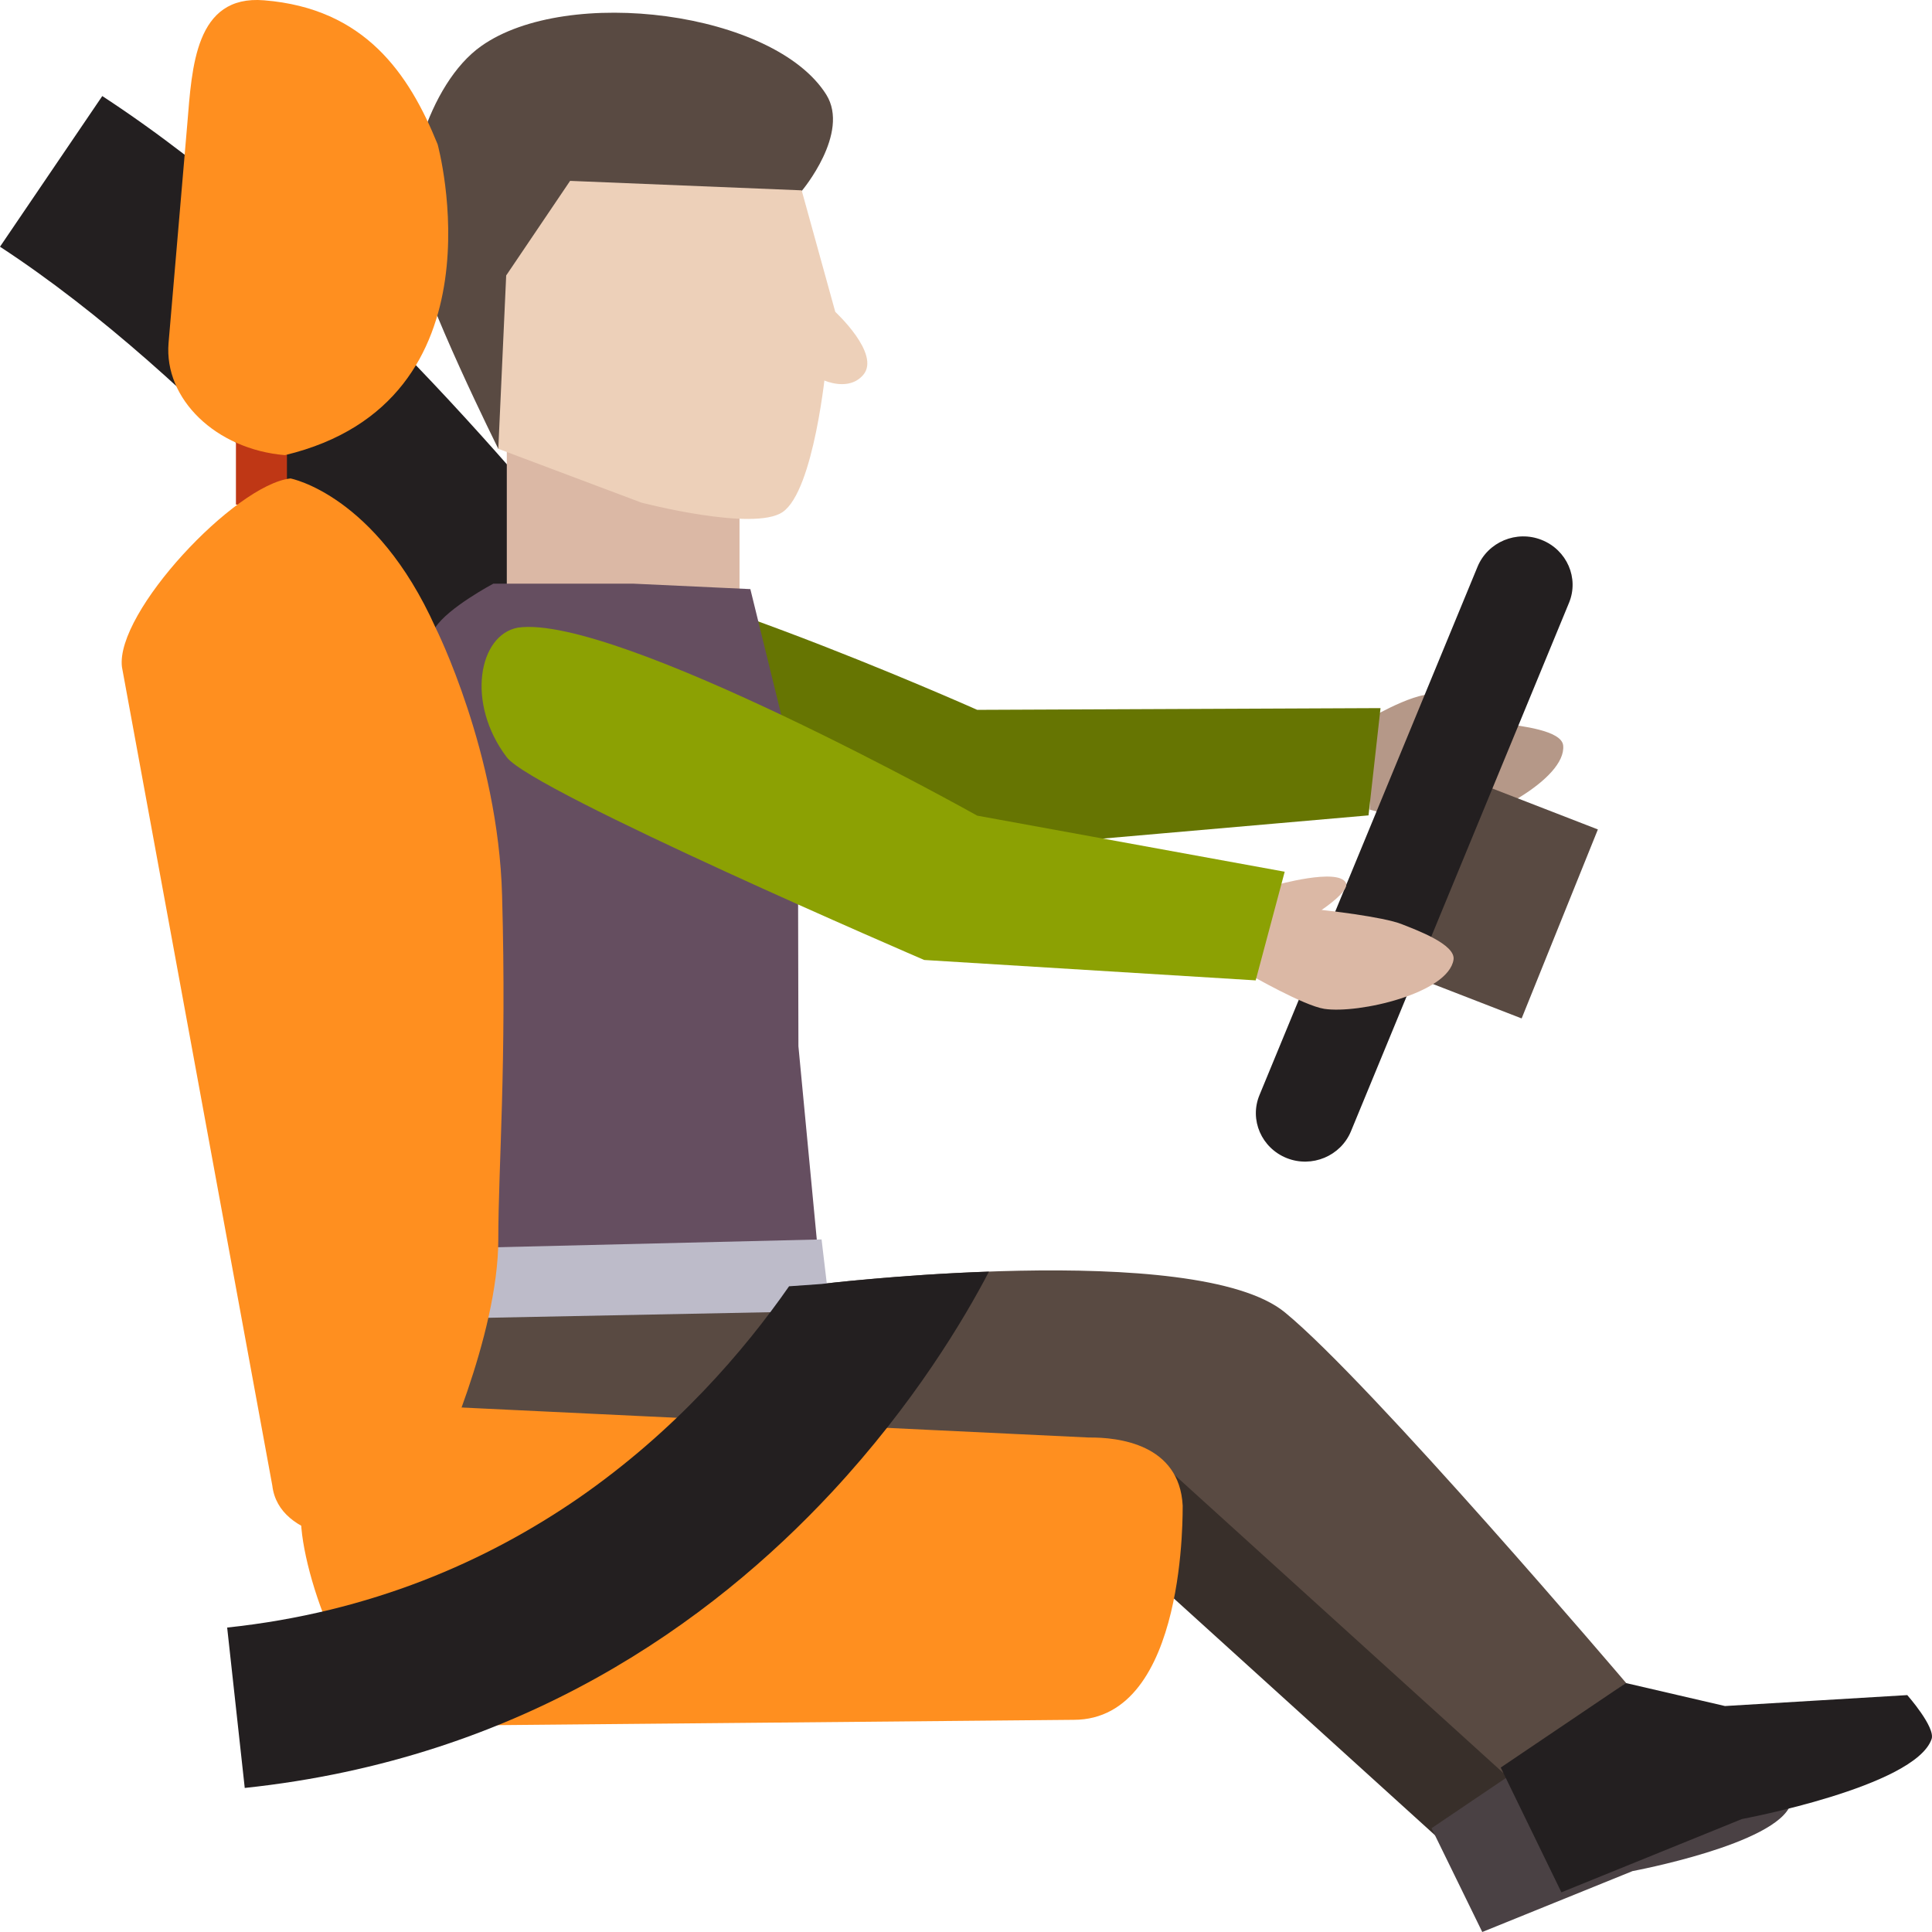
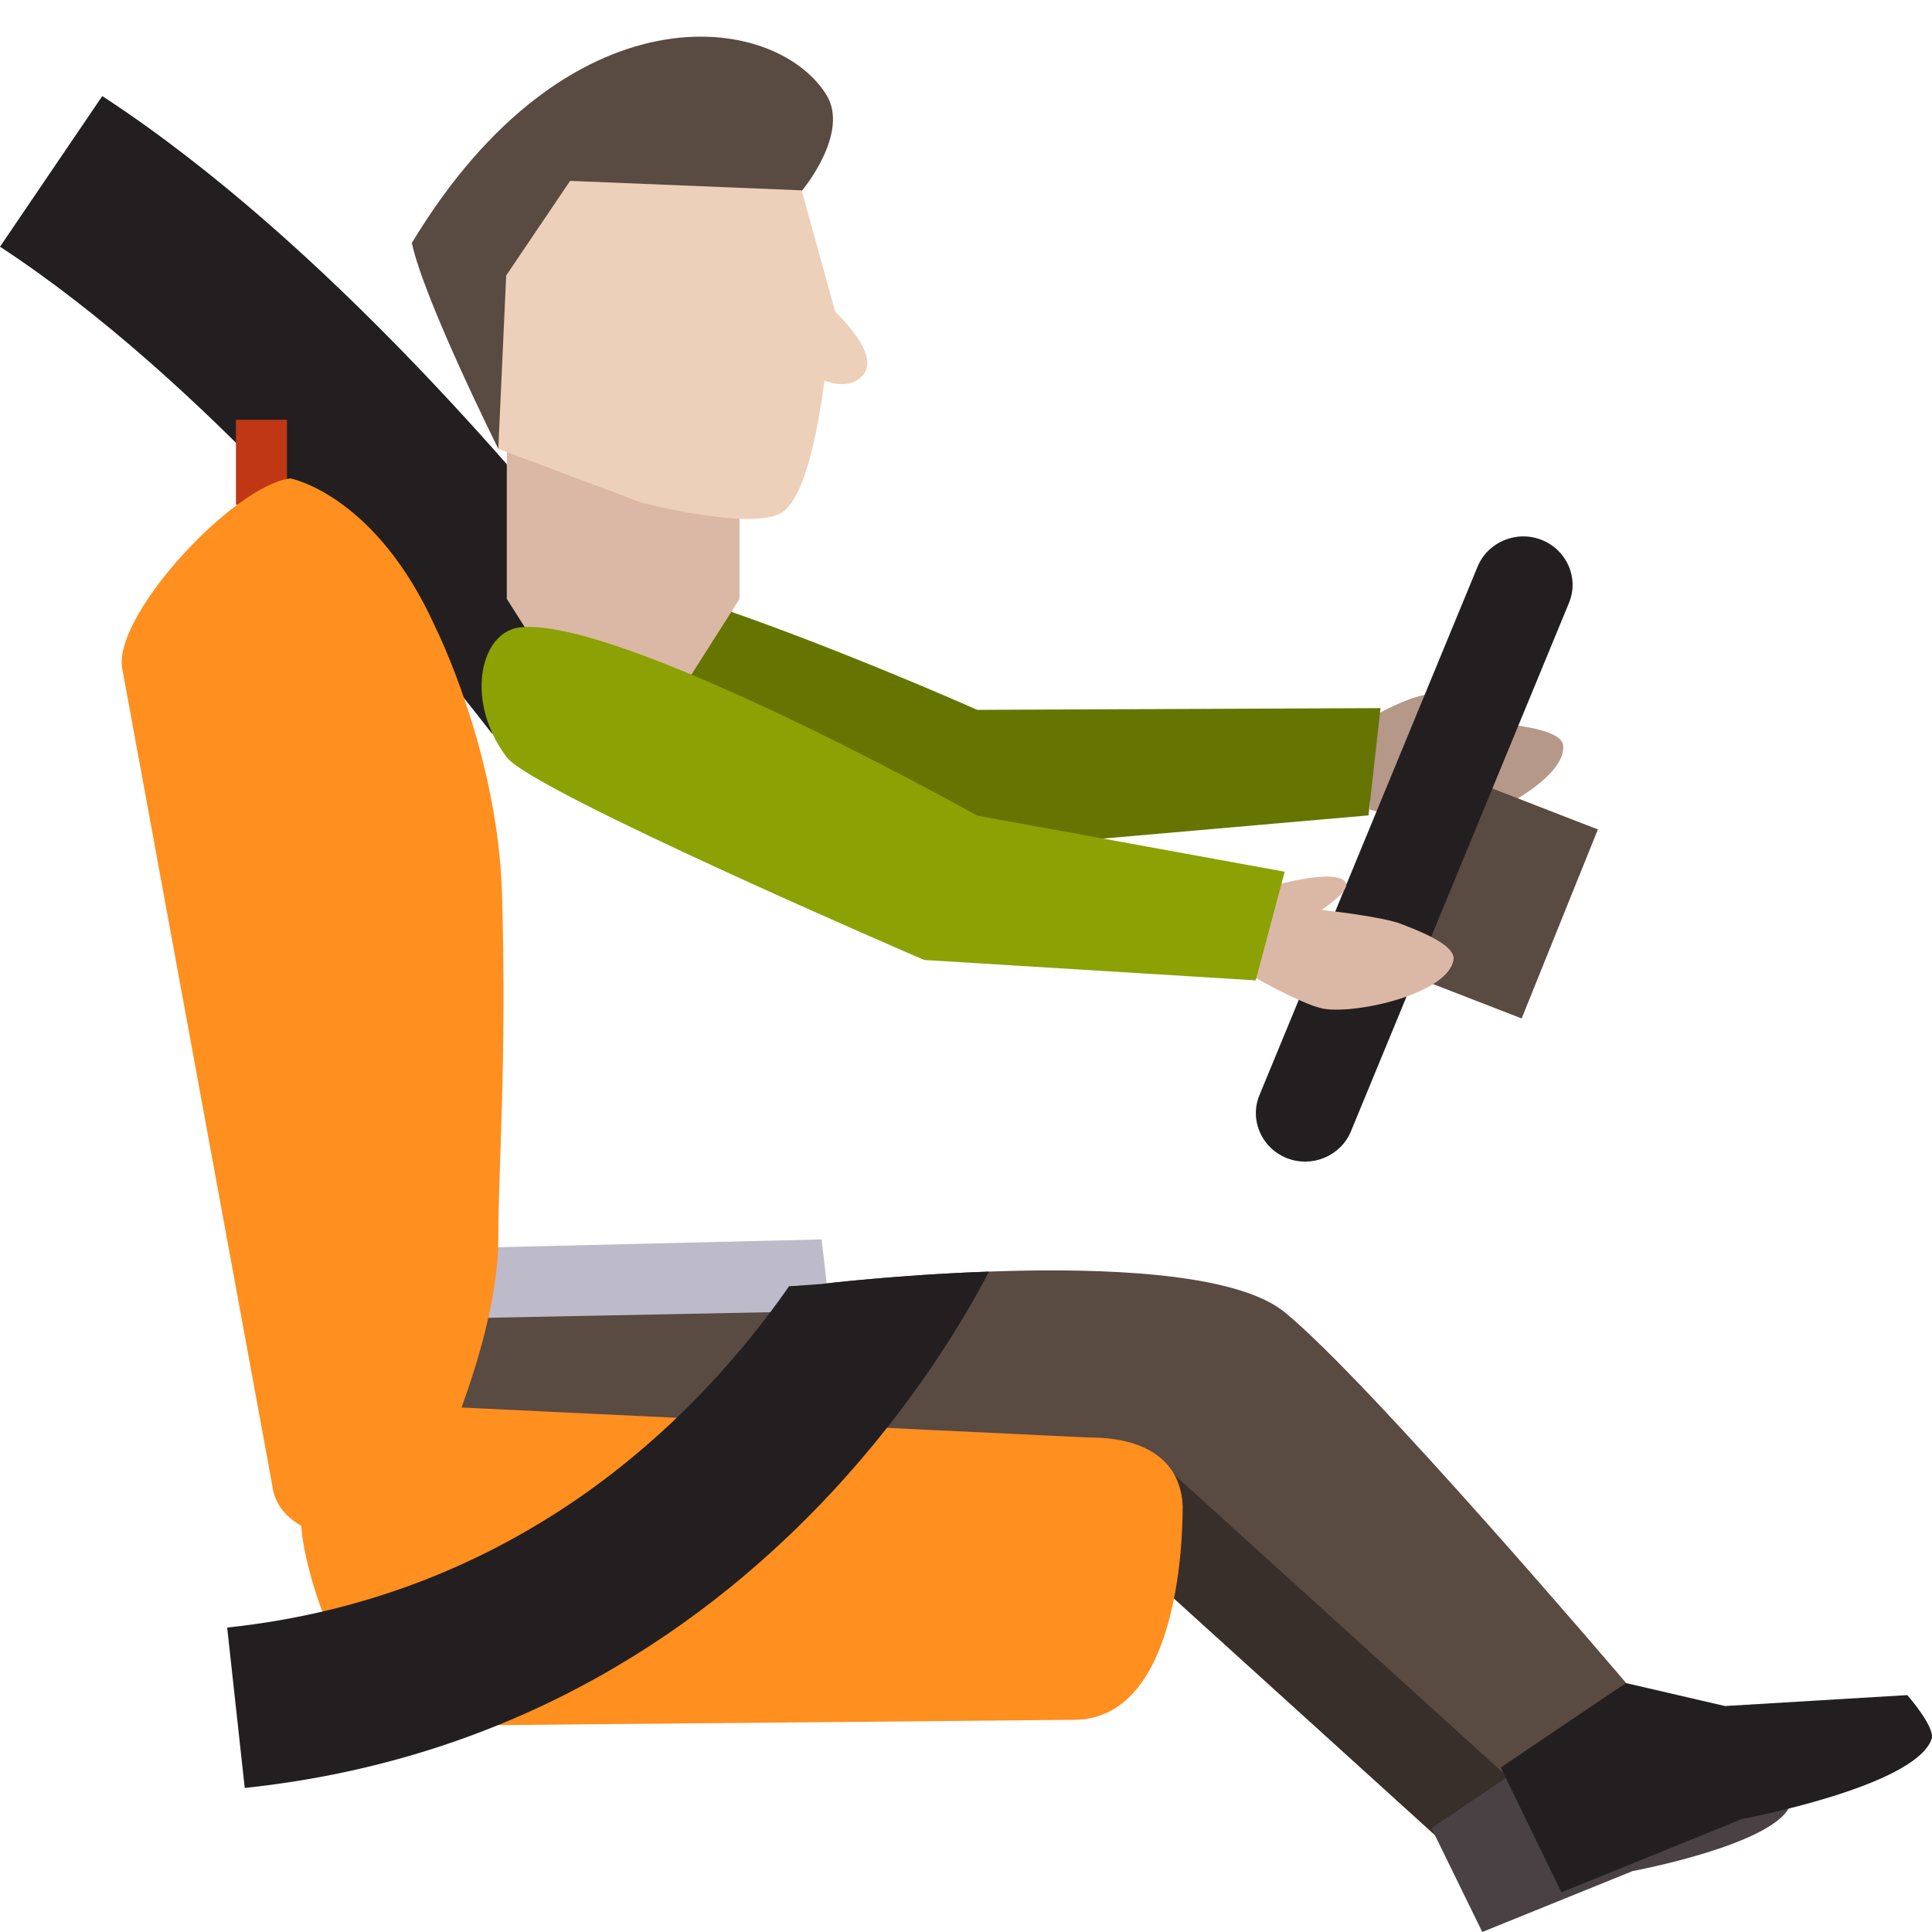
<svg xmlns="http://www.w3.org/2000/svg" width="50" height="50" viewBox="0 0 50 50" fill="none">
  <path d="M35.448 20.953C35.448 20.953 37.003 21.392 37.534 21.34C38.429 21.258 40.538 20.164 40.455 19.294C40.417 18.899 39.34 18.788 38.938 18.728C38.414 18.654 36.829 18.877 36.829 18.877C36.829 18.877 37.413 18.23 37.261 18.051C36.973 17.709 35.509 18.557 35.509 18.557L35.448 20.953Z" fill="#B59888" />
  <path d="M23.918 22.106C23.918 22.106 13.783 18.81 13.116 17.925C12.054 16.526 12.387 14.748 13.404 14.569C15.945 14.204 25.291 18.371 25.291 18.371L35.728 18.326L35.417 21.102L23.918 22.106Z" fill="#667502" />
  <path d="M12.736 18.989L16.537 16.146C13.821 12.664 8.412 6.251 2.647 2.486L-0 6.385C5.188 9.777 10.21 15.737 12.736 18.989Z" fill="#231F20" />
-   <path d="M12.896 11.615C12.896 11.615 10.977 7.769 10.658 6.288C10.347 4.815 11.075 2.166 12.456 1.191C14.686 -0.386 20.034 0.298 21.384 2.449C22.006 3.446 20.755 4.934 20.755 4.934L12.896 11.615Z" fill="#594A42" />
+   <path d="M12.896 11.615C12.896 11.615 10.977 7.769 10.658 6.288C14.686 -0.386 20.034 0.298 21.384 2.449C22.006 3.446 20.755 4.934 20.755 4.934L12.896 11.615Z" fill="#594A42" />
  <path d="M19.549 34.896C19.549 34.896 29.243 33.735 31.549 35.633C33.772 37.456 40.379 45.223 40.379 45.223L37.2 47.552L28.674 39.822L13.723 40.595L10.4 39.554L9.687 35.633L19.549 34.896Z" fill="#382F2A" />
  <path d="M21.255 33.229C21.255 33.229 30.949 32.069 33.255 33.966C35.478 35.789 42.085 43.557 42.085 43.557L38.907 45.886L30.38 38.155L15.429 38.929L12.106 37.887L11.393 33.966L21.255 33.229Z" fill="#594A42" />
  <path d="M19.139 15.499L16.127 20.239L13.116 15.499V10.864H19.139V15.499Z" fill="#DBB8A5" />
  <path d="M37.048 47.314L38.361 50L42.252 48.423C42.252 48.423 45.977 47.731 46.341 46.697C46.432 46.444 45.818 45.744 45.818 45.744L41.888 45.982L39.757 45.484L37.048 47.314Z" fill="#4A4144" />
-   <path d="M12.767 15.105H16.385L19.419 15.246L20.648 20.246L20.663 27.076L21.248 33.23L11.386 33.966L10.582 21.883C10.582 21.883 10.529 17.456 11.265 16.243C11.591 15.73 12.767 15.105 12.767 15.105Z" fill="#654E60" />
  <path d="M38.839 45.744L40.409 48.973L45.082 47.076C45.082 47.076 49.557 46.243 49.989 45.008C50.096 44.703 49.36 43.869 49.36 43.869L44.642 44.152L42.078 43.557L38.839 45.744Z" fill="#231F20" />
  <path d="M21.482 33.929L11.303 34.13L11.393 32.314L21.262 32.076L21.482 33.929Z" fill="#BDBBC9" />
  <path d="M12.896 11.615L16.597 13.007C16.597 13.007 19.503 13.765 20.254 13.252C21.073 12.694 21.376 9.495 21.376 9.495L21.665 8.245L20.747 4.926L14.754 4.681L13.1 7.129L12.896 11.615Z" fill="#EDD0B9" />
  <path d="M21.611 8.066C21.611 8.066 22.802 9.16 22.34 9.703C21.877 10.246 20.913 9.74 20.701 9.391C20.481 9.041 21.611 8.066 21.611 8.066Z" fill="#EDD0B9" />
  <path d="M6.106 10.864H7.426V13.059H6.106V10.864Z" fill="#BF3715" />
  <path d="M7.047 38.445C7.214 39.851 9.368 40.03 10.802 39.859C12.236 39.695 11.47 39.42 11.303 38.014C11.303 38.014 12.896 34.591 12.896 32.076C12.896 30.186 13.116 27.523 12.994 23.177C12.896 19.48 11.272 16.243 11.272 16.243C9.725 12.798 7.517 12.382 7.517 12.382C6.084 12.545 2.981 15.849 3.156 17.262L7.047 38.445Z" fill="#FF8F1F" />
-   <path d="M4.362 8.877C4.241 10.328 5.591 11.63 7.374 11.779C13.154 10.395 11.326 3.736 11.326 3.736C10.582 1.898 9.437 0.217 6.835 0.008C5.045 -0.141 4.969 1.749 4.847 3.208L4.362 8.877Z" fill="#FF8F1F" />
  <path d="M27.786 44.509L10.885 44.665C9.254 44.74 7.866 40.997 7.79 39.398C7.714 37.798 8.974 36.436 10.604 36.362L28.18 37.203C28.931 37.195 30.524 37.366 30.608 38.966C30.6 38.959 30.744 44.509 27.786 44.509Z" fill="#FF8F1F" />
  <path d="M38.44 20.336L41.353 21.466L39.38 26.357L36.467 25.227L38.44 20.336Z" fill="#594A42" />
  <path d="M32.595 28.341C32.33 28.981 32.648 29.71 33.3 29.971C33.953 30.231 34.696 29.919 34.962 29.279L40.605 15.603C40.871 14.963 40.552 14.234 39.9 13.974C39.248 13.713 38.504 14.026 38.239 14.666L32.595 28.341Z" fill="#231F20" />
  <path d="M32.345 25.224C32.345 25.224 33.741 26.027 34.272 26.109C35.159 26.243 37.48 25.707 37.617 24.837C37.678 24.442 36.661 24.07 36.289 23.922C35.804 23.721 34.203 23.549 34.203 23.549C34.203 23.549 34.932 23.066 34.833 22.85C34.636 22.448 33.005 22.91 33.005 22.91L32.345 25.224Z" fill="#DBB8A5" />
  <path d="M23.918 24.844C23.918 24.844 13.783 20.484 13.116 19.599C12.054 18.2 12.387 16.429 13.404 16.243C15.945 15.879 25.291 21.109 25.291 21.109L33.248 22.56L32.497 25.372L23.918 24.844Z" fill="#8CA103" />
  <path d="M14.959 38.78C17.478 37.039 19.26 34.956 20.421 33.289L21.255 33.23C21.255 33.23 23.22 32.991 25.594 32.91C24.957 34.13 23.652 36.332 21.536 38.609C18.403 41.979 13.495 45.514 6.334 46.272L5.879 42.121C9.611 41.726 12.6 40.402 14.959 38.78Z" fill="#231F20" />
</svg>